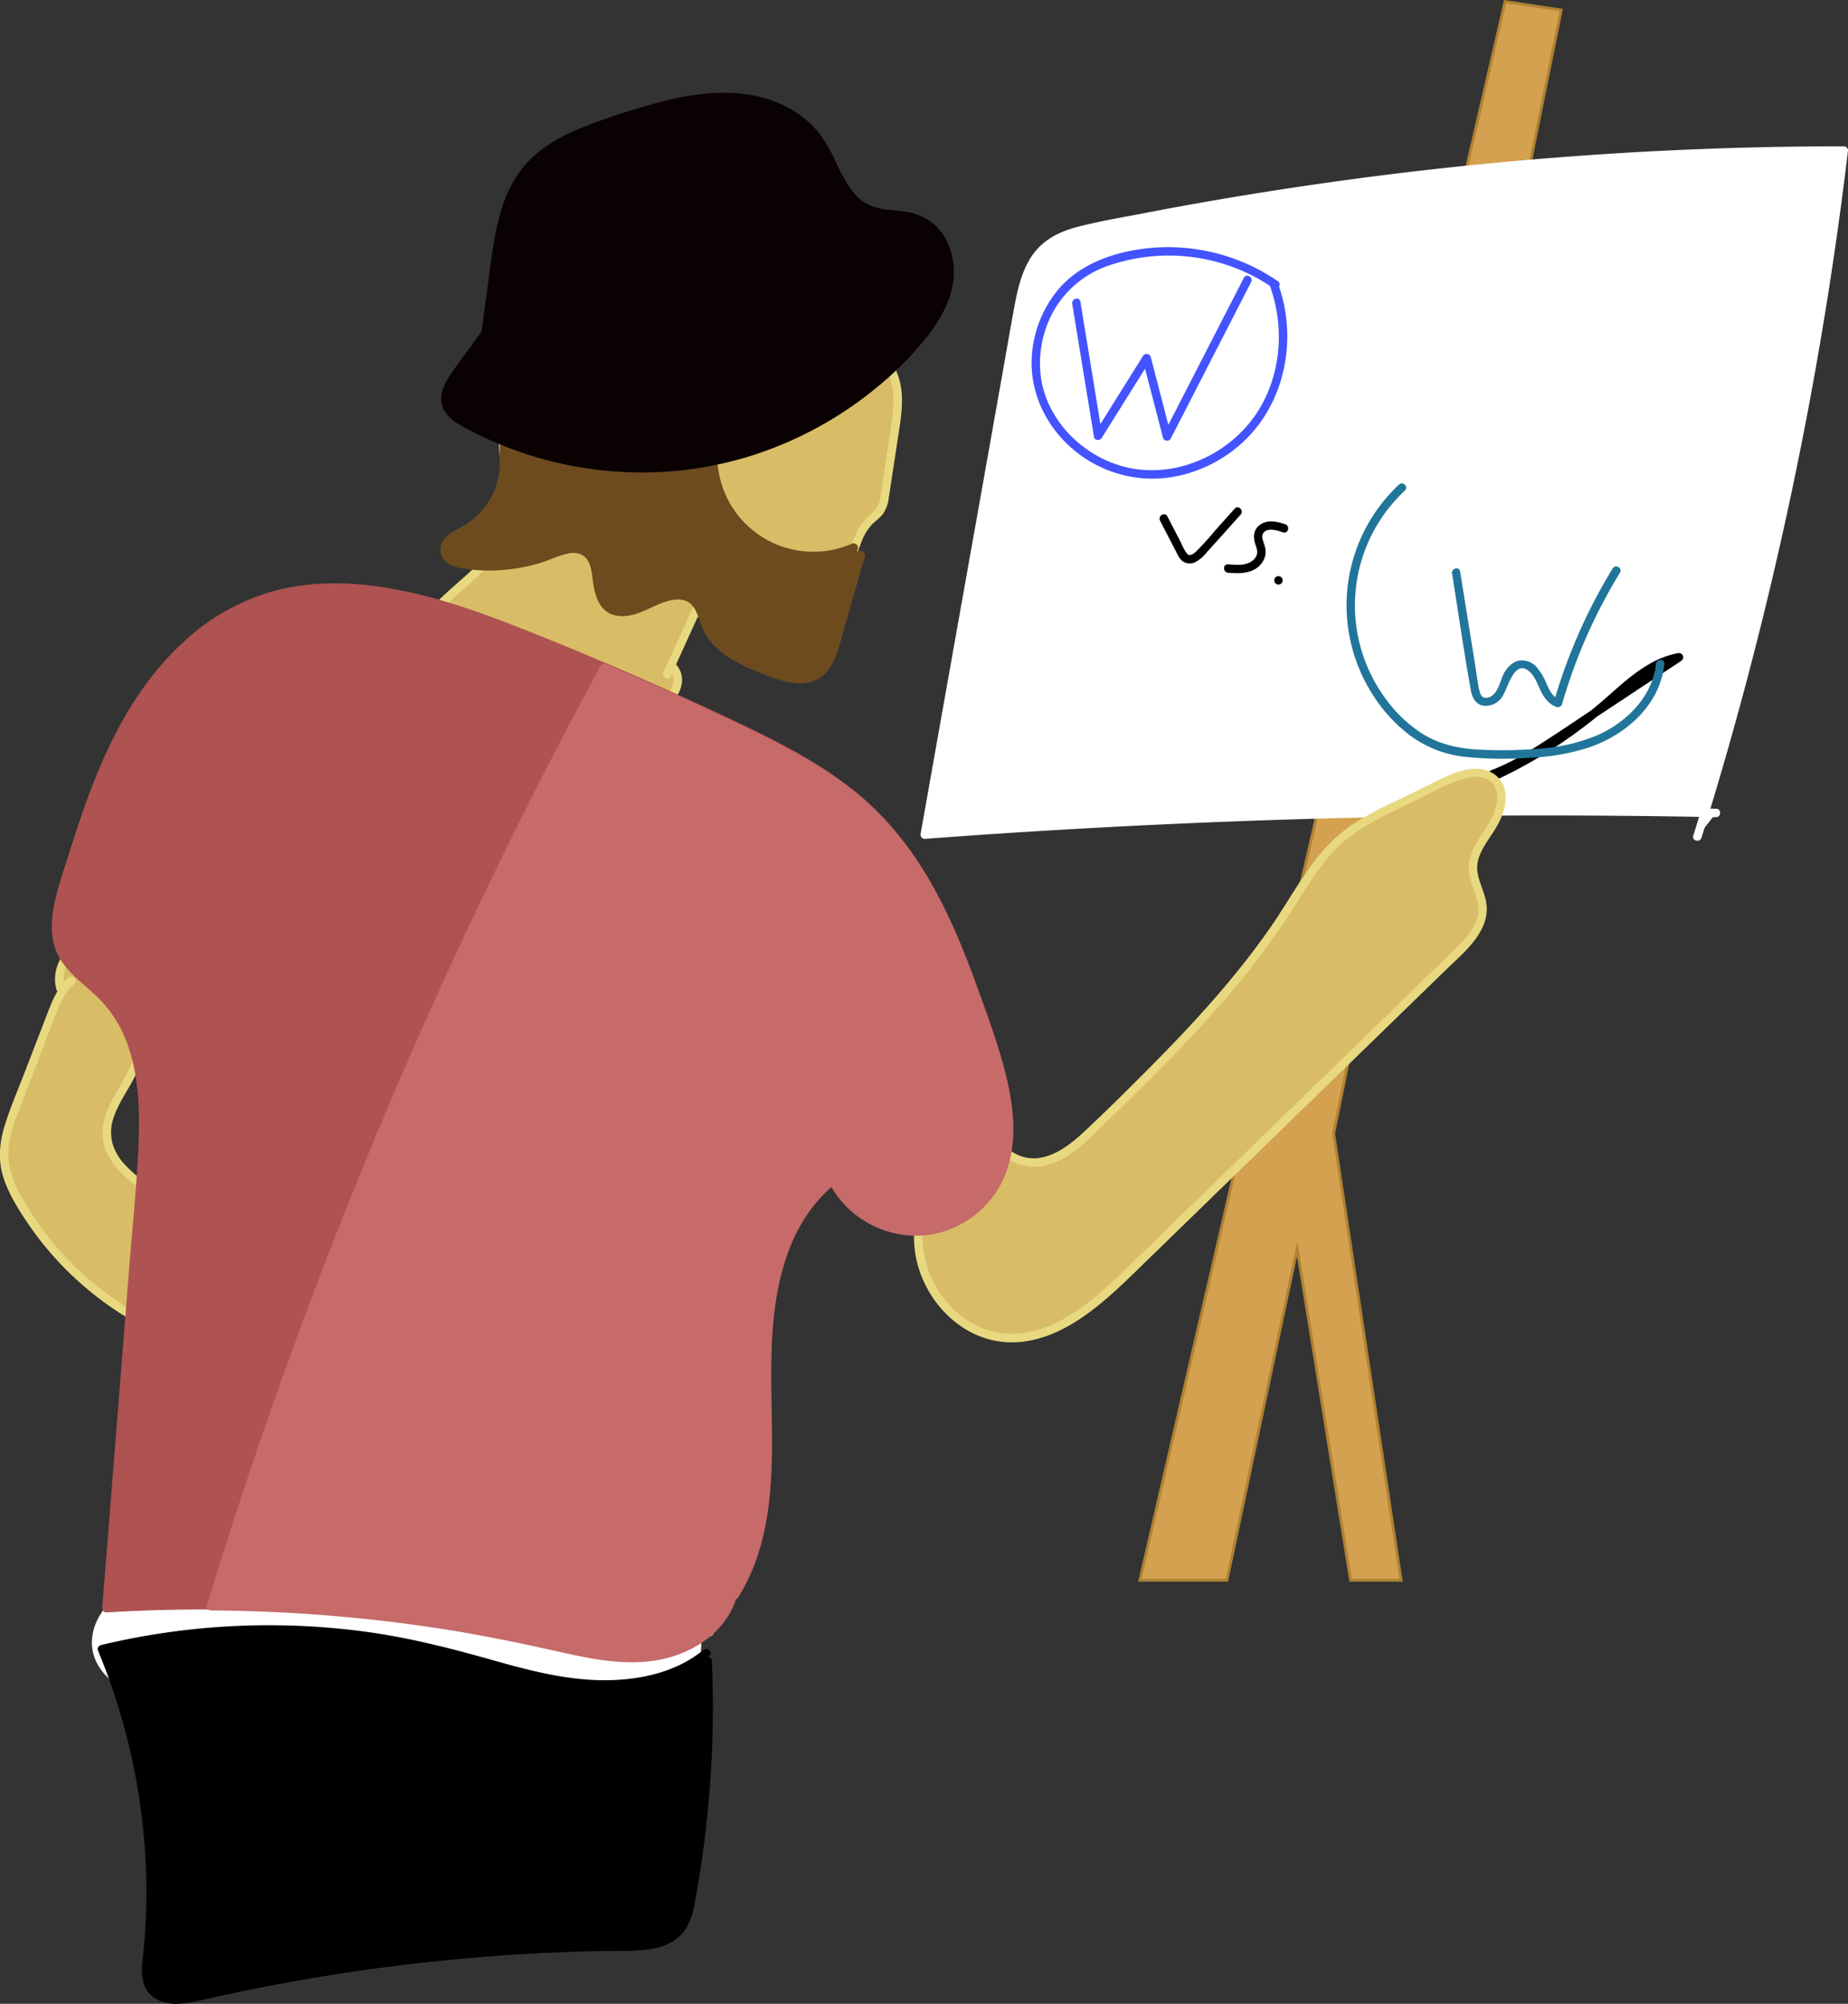
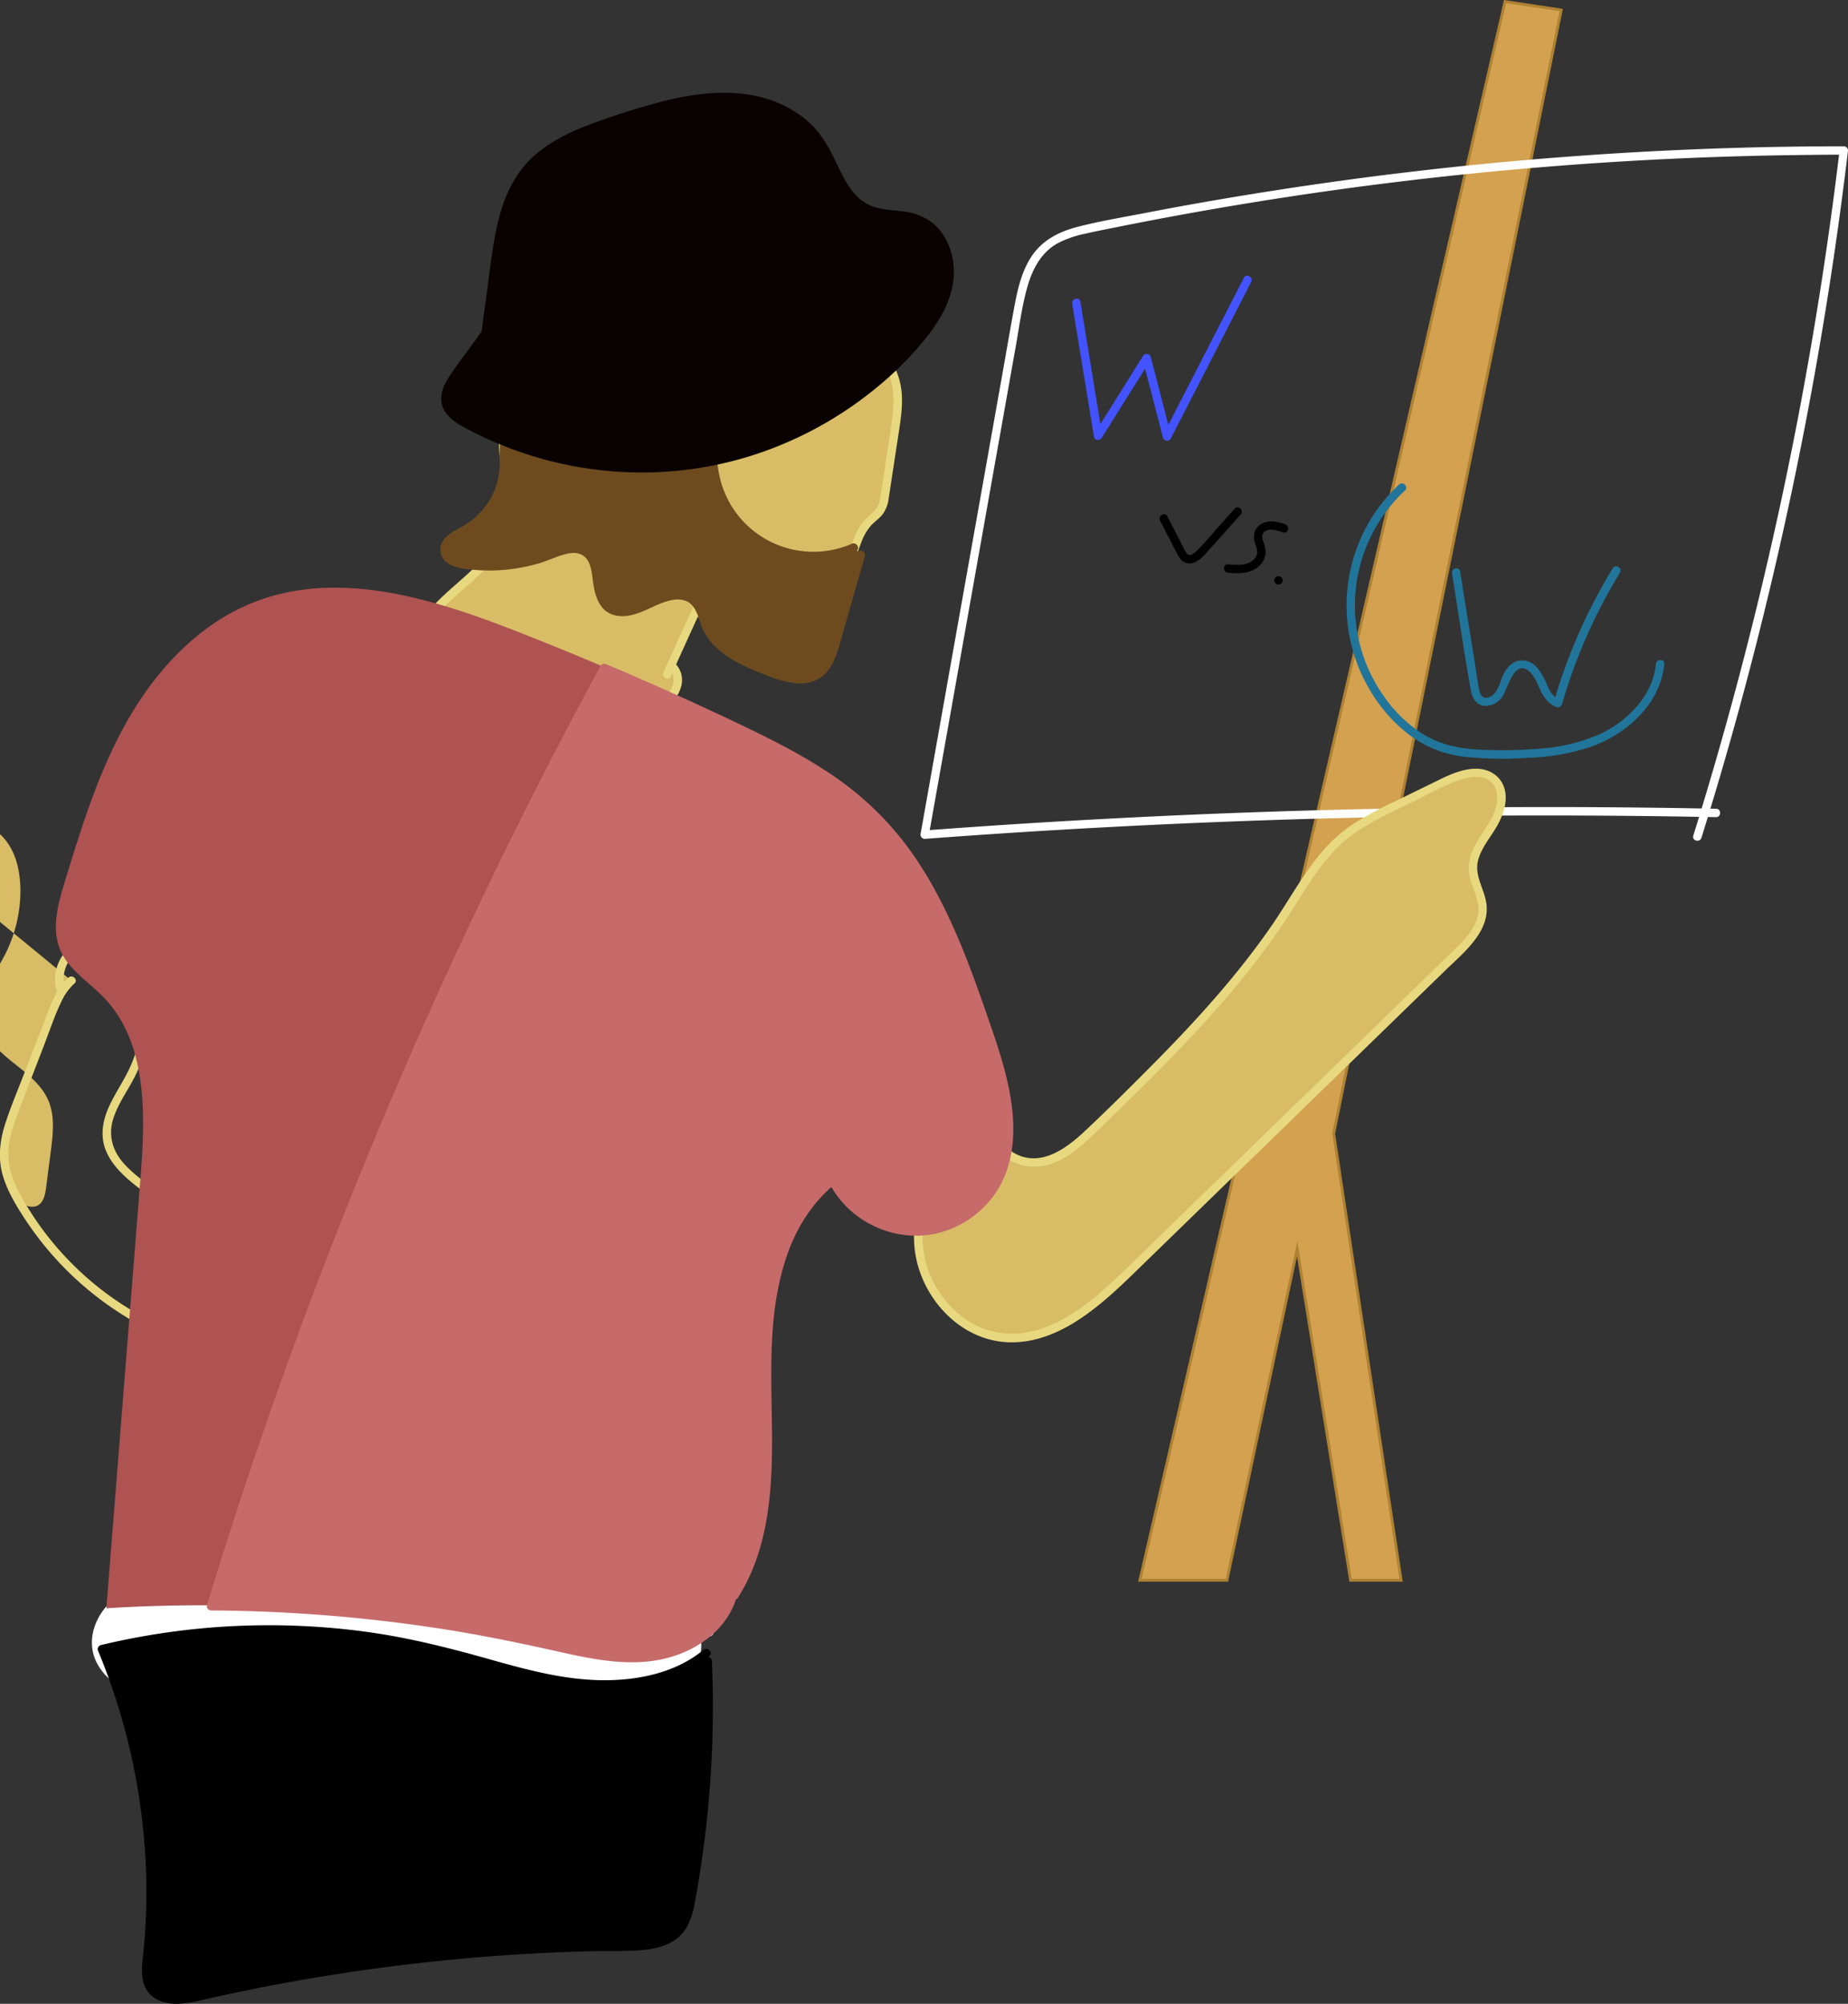
<svg xmlns="http://www.w3.org/2000/svg" id="Layer_1" data-name="Layer 1" viewBox="0 0 657.88 713.33">
  <rect x="0" y="0" width="657.88" height="713.33" fill="#333333" stroke="none" />
  <defs>
    <style>.cls-1{fill:#d3a150;stroke:#af8233;stroke-miterlimit:10;}.cls-2{fill:#fff;}.cls-3{fill:#d8bd66;}.cls-4{fill:#e8d980;}.cls-5{fill:#af5252;}.cls-6{fill:#6d4b1f;}.cls-7{fill:#0a0202;}.cls-8{fill:#4353ff;}.cls-9{fill:#21759a;}.cls-10{fill:#c66a6a;}</style>
  </defs>
  <title>wordpress-webflow-design</title>
  <polygon class="cls-1" points="555.79 3.56 535.79 0.56 405.79 562.56 436.79 562.56 461.79 444.56 480.79 562.56 498.79 562.56 474.79 403.56 555.79 3.56" />
  <path class="cls-2" d="M258,841.7c3.39,11-3.87,23.11-13.85,28.91s-22,6.74-33.48,7.2a591.23,591.23,0,0,1-139.72-11c-5.38-1.08-10.84-2.26-15.65-4.91s-9-7-10.08-12.38c-1.58-7.57,3.31-15.34,9.92-19.33s14.6-4.94,22.31-5.32c62.41-3,123.85,25.36,185.91,18.13" transform="translate(-10.71 -261.94)" />
  <path class="cls-2" d="M256.54,842.1c1.79,6,.27,12.27-3,17.48a31.59,31.59,0,0,1-15.17,12.21c-6.87,2.74-14.27,3.73-21.6,4.21-8.11.54-16.25.69-24.37.76q-25.12.22-50.2-1.68t-49.71-5.91c-8.16-1.33-16.32-2.75-24.4-4.51-6.86-1.51-14.14-3.79-18.6-9.59-4.14-5.38-3.72-12.12,0-17.59,4-5.85,10.69-8.71,17.44-10C74.35,826,82.15,826,89.7,826.13c7.79.1,15.57.63,23.32,1.44,15.62,1.63,31.09,4.45,46.52,7.36s30.68,5.89,46.15,8,30.87,3.29,46.37,2.5q5.66-.28,11.29-.94c1.9-.22,1.92-3.22,0-3-16,1.84-32.08,1.35-48-.38-16.12-1.75-32.07-4.73-48-7.74s-31.87-6.06-48-8.06c-8-1-16.12-1.72-24.21-2a164.75,164.75,0,0,0-23.72.52c-7.27.79-14.73,2.64-20.4,7.52-5,4.31-8.41,10.94-7.42,17.66S50,861,55.91,863.88c7.34,3.55,15.8,4.64,23.73,6.1q25.52,4.69,51.36,7.15t51.86,2.64q12.93.09,25.85-.38c7.79-.29,15.65-.67,23.27-2.48,7-1.64,13.72-4.58,19-9.54a29.38,29.38,0,0,0,9.15-16.83,21.54,21.54,0,0,0-.66-9.24c-.55-1.85-3.44-1.06-2.89.8Z" transform="translate(-10.71 -261.94)" />
-   <path class="cls-2" d="M615,559.82a1369.12,1369.12,0,0,0,52.12-244.3A1316.85,1316.85,0,0,0,399.92,343c-5.83,1.21-11.9,2.57-16.51,6.34-6.92,5.65-8.92,15.22-10.48,24l-33,185.75q140.57-10.58,281.72-7.73" transform="translate(-10.71 -261.94)" />
  <path class="cls-2" d="M616.41,560.21Q631,513.44,642.15,465.7q11.13-47.55,18.85-95.81,4.34-27.11,7.59-54.37a1.52,1.52,0,0,0-1.5-1.5q-50.3,0-100.48,3.86-49.7,3.81-99,11.38-24.86,3.8-49.55,8.56c-7.95,1.53-16,2.87-23.85,4.91-6.53,1.7-12.4,4.7-16.23,10.42-3.53,5.28-5,11.69-6.14,17.84-1.51,8.13-2.9,16.28-4.35,24.43l-8.91,50.13q-9,50.46-17.95,100.91l-2.17,12.21a1.52,1.52,0,0,0,1.45,1.9q54.86-4.12,109.85-6.21t110-2.12q30.93,0,61.85.6c1.93,0,1.93-3,0-3q-55-1.1-110-.17t-110,3.91q-30.89,1.67-61.72,4l1.44,1.9q8.87-49.82,17.72-99.63l8.8-49.49,4.46-25.06c1.25-7.08,2.19-14.32,4.15-21.25,1.79-6.31,4.88-12.25,10.81-15.53a37.27,37.27,0,0,1,9.84-3.4c4-.92,8-1.69,12-2.49q24.19-4.85,48.54-8.78,49-7.92,98.44-12.11,49.3-4.19,98.83-4.65Q661,317,667.09,317l-1.5-1.5q-5.82,48.6-15.09,96.7-9.19,47.64-21.75,94.54-7.08,26.47-15.23,52.66c-.58,1.84,2.32,2.63,2.89.79Z" transform="translate(-10.71 -261.94)" />
-   <path d="M542.43,539c9.16-3.42,17.22-9,25.32-14.36l26.45-17.5,15-9.92a1.51,1.51,0,0,0-1.16-2.75c-9.76,1.78-17.38,8.64-24.58,15a176.78,176.78,0,0,1-25.79,19.1,171.5,171.5,0,0,1-16.07,8.54c-1.75.81-.23,3.4,1.51,2.59a170.25,170.25,0,0,0,27.56-16.11q6.47-4.65,12.49-9.87c3.68-3.19,7.24-6.54,11.15-9.45,4.36-3.26,9.13-5.92,14.53-6.9l-1.15-2.75L581.44,512c-8.45,5.59-16.81,11.35-25.41,16.72a81.18,81.18,0,0,1-14.39,7.4c-1.8.67-1,3.57.79,2.89Z" transform="translate(-10.71 -261.94)" />
  <path class="cls-3" d="M248.15,502l10.7-23.57a60.44,60.44,0,0,0,23.44,20.72c5.31,2.64,12.09,4.34,16.87.84,3.25-2.38,4.61-6.5,5.79-10.35Q309.48,474.86,314,460c1.43-4.68,3-9.59,6.55-13a22.09,22.09,0,0,0,3.58-3.52,12.44,12.44,0,0,0,1.55-5.11l3.48-22.82c.95-6.2,1.88-12.62.17-18.64-3.15-11-14.71-18-26.12-19.3s-22.79,1.9-33.82,5.06l-62.14,17.83c-4.76,1.37-9.77,2.88-13.12,6.53-4.54,5-4.78,12.46-3.8,19.1s2.94,13.34,1.85,20c-1.39,8.44-7.47,15.3-13.79,21s-13.32,11.11-17.6,18.52c-2.34,4-3.69,9.4-1,13.24,2.38,3.44,7,4.34,11.11,5l60.86,9.22c5.12.77,10.63,1.48,15.21-.92s7.06-9.28,3.32-12.85" transform="translate(-10.71 -261.94)" />
  <path class="cls-4" d="M249.45,502.78l10.7-23.57h-2.59a62.71,62.71,0,0,0,17.31,17.39c6.07,4.07,14.68,8.88,22.2,6.17,3.78-1.35,6.17-4.42,7.68-8a130.86,130.86,0,0,0,4.13-12.81l4.46-14.58a130.52,130.52,0,0,1,4.22-13,19.74,19.74,0,0,1,3-5.09c1.31-1.54,3.05-2.63,4.32-4.2a11.54,11.54,0,0,0,2.18-5.62c.39-2.39.73-4.78,1.1-7.18l2.26-14.81c.72-4.72,1.55-9.49,1.37-14.28a25.73,25.73,0,0,0-10.18-19.73,37.63,37.63,0,0,0-21.22-7.51c-9.64-.5-19.17,1.89-28.38,4.49-9.61,2.72-19.2,5.51-28.8,8.26L214,397.06c-4.27,1.22-8.65,2.27-12.8,3.86a20,20,0,0,0-9.45,6.73c-4.85,6.78-3.51,15.81-2.11,23.46.87,4.79,1.87,9.78,1.07,14.65a26.51,26.51,0,0,1-4.66,10.85c-4.8,6.89-11.7,11.88-17.72,17.61a52.12,52.12,0,0,0-8,9.35c-2.13,3.31-3.88,7.33-3.51,11.35.84,9.2,10.85,10,18,11.13l29.94,4.54c9.73,1.47,19.45,3.12,29.21,4.4,4.17.54,8.57.75,12.53-.93a11.55,11.55,0,0,0,6.55-7.26,8.32,8.32,0,0,0-1.8-8.47,1.5,1.5,0,0,0-2.12,2.12c2.05,2.06,1.54,5.19.15,7.48-1.87,3.07-5.32,4.24-8.77,4.43-4.3.23-8.63-.68-12.87-1.32L214,509l-28.22-4.27-14-2.12c-3.26-.5-7.09-.94-9.66-3.22-2.92-2.58-2.62-6.63-1.39-10a30.17,30.17,0,0,1,6.43-9.64c5.3-5.79,11.74-10.39,17.07-16.14s9.55-12.68,9.78-20.75c.24-8.48-3.24-16.62-2.53-25.12a16,16,0,0,1,3.87-9.71c2.58-2.73,6.17-4.13,9.68-5.22,8.78-2.73,17.7-5.1,26.54-7.64l27.24-7.81c8.88-2.55,17.75-5.43,26.83-7.19,8.18-1.58,16.79-2,24.79.68,6.34,2.15,12.32,6.25,15.65,12.18,4.3,7.65,2.5,16.66,1.25,24.87l-2.11,13.84c-.35,2.31-.69,4.62-1.06,6.93a8.74,8.74,0,0,1-2.19,5.16,45.63,45.63,0,0,0-4,3.95,22.73,22.73,0,0,0-2.81,4.72,103.8,103.8,0,0,0-4,11.93c-2.72,8.89-5.27,17.85-8.18,26.67-1.1,3.35-2.63,6.89-6,8.52s-7.3.83-10.61-.33c-7.14-2.51-13.73-7.43-19-12.76a58.86,58.86,0,0,1-7.17-8.81,1.51,1.51,0,0,0-2.59,0l-10.7,23.57c-.79,1.74,1.79,3.27,2.59,1.51Z" transform="translate(-10.71 -261.94)" />
-   <path class="cls-3" d="M36.15,611.05c-3.59,3.06-5.42,7.65-7.12,12.05L16.58,655.37c-2.48,6.42-5,13.12-4.33,20,.51,5.27,2.88,10.18,5.55,14.76A112.41,112.41,0,0,0,62.64,733c1.89,1,4.13,1.93,6.07,1.07,2.3-1,2.92-3.93,3.24-6.42l1.69-13.07c.78-6,1.51-12.35-.85-17.93-2.48-5.89-7.94-9.86-12.93-13.86s-10-8.82-11-15.14c-1.26-8.15,4.55-15.45,8.35-22.77a50.33,50.33,0,0,0,5.61-22.75c0-6.23-1.19-12.68-4.87-17.69s-10.19-8.26-16.24-6.83c-6.82,1.63-11.42,9.53-9.46,16.27" transform="translate(-10.71 -261.94)" />
+   <path class="cls-3" d="M36.15,611.05c-3.59,3.06-5.42,7.65-7.12,12.05L16.58,655.37c-2.48,6.42-5,13.12-4.33,20,.51,5.27,2.88,10.18,5.55,14.76c1.89,1,4.13,1.93,6.07,1.07,2.3-1,2.92-3.93,3.24-6.42l1.69-13.07c.78-6,1.51-12.35-.85-17.93-2.48-5.89-7.94-9.86-12.93-13.86s-10-8.82-11-15.14c-1.26-8.15,4.55-15.45,8.35-22.77a50.33,50.33,0,0,0,5.61-22.75c0-6.23-1.19-12.68-4.87-17.69s-10.19-8.26-16.24-6.83c-6.82,1.63-11.42,9.53-9.46,16.27" transform="translate(-10.71 -261.94)" />
  <path class="cls-4" d="M35.09,610c-4.38,3.83-6.27,9.52-8.3,14.78L19.4,643.91c-2.38,6.16-5,12.3-7,18.62-1.85,6-2.46,12.25-.55,18.36,1.75,5.59,4.91,10.76,8.13,15.61a114.47,114.47,0,0,0,35.56,34.23,69.93,69.93,0,0,0,7.48,4.14c2.44,1.11,5.31,1.64,7.54-.22,1.83-1.53,2.44-4,2.76-6.26.46-3.22.84-6.46,1.26-9.68.79-6.15,2-12.5.77-18.67-1.08-5.52-4.52-9.9-8.65-13.55s-8.63-6.57-12.19-10.69S49.31,666.5,50.8,661s5.08-10.32,7.7-15.4a52,52,0,0,0,5.39-17.28c1.39-10.73-.33-23.88-10.42-30-4.36-2.64-9.83-3.48-14.55-1.33a15.26,15.26,0,0,0-8.3,10.57,14.24,14.24,0,0,0,.18,6.68,1.5,1.5,0,0,0,2.89-.79,12,12,0,0,1,3.39-11.6c3.3-3.22,8-3.8,12.21-2.25,10.59,3.88,12.71,16.65,11.85,26.51a48.36,48.36,0,0,1-4.63,16.78c-2.29,4.74-5.36,9.07-7.4,13.93s-2.67,10-.63,14.89c1.93,4.62,5.6,8.24,9.4,11.37s8.25,6.18,11.31,10.29c3.37,4.54,4,9.9,3.58,15.4-.44,6.14-1.45,12.27-2.26,18.37-.23,1.76-.46,4.53-2.26,5.46-2.25,1.16-5.43-1.21-7.34-2.27a109.47,109.47,0,0,1-43.33-43.74c-2.75-5.2-4.46-10.69-3.76-16.63s3.27-11.81,5.45-17.46l6.85-17.75c2.13-5.51,4-11.27,6.59-16.56a19.42,19.42,0,0,1,4.5-6.12c1.45-1.27-.68-3.39-2.12-2.12Z" transform="translate(-10.71 -261.94)" />
  <path class="cls-3" d="M365,664.56c.07,7.55,9.15,12.37,16.57,11s13.3-6.91,18.72-12.17c24.67-23.92,49.56-48.11,68.24-77,6.12-9.46,11.72-19.57,20.4-26.75,5.4-4.46,11.76-7.58,18.05-10.66l17.61-8.6c5.94-2.91,13.94-5.49,18.41-.62,3.93,4.26,2,11.19-1.11,16.11s-7.14,9.85-6.89,15.64c.2,4.63,3.22,8.78,3.48,13.41.37,6.54-4.69,12-9.38,16.54l-50.44,49L413,714.45c-12.42,12.08-27.1,25-44.38,23.77-17-1.25-30.6-17.74-30.95-34.76s10.93-33,26.05-40.87" transform="translate(-10.71 -261.94)" />
  <path class="cls-4" d="M363.53,664.56c.21,8.2,9,13.22,16.48,12.68,9.86-.71,17.31-8.88,24-15.32,15.56-15.11,31.09-30.34,45.09-46.94a280.73,280.73,0,0,0,19.43-25.74c5.62-8.48,10.52-17.62,17.67-25,7.64-7.84,17.87-12.17,27.55-16.9,4.88-2.38,9.71-5.1,14.76-7.08,3.55-1.38,8.28-2.84,11.87-.79,4,2.3,3.8,7.26,2.48,11.09-1.56,4.54-4.89,8.16-7.07,12.38a19.21,19.21,0,0,0-2.16,6.75,16.66,16.66,0,0,0,1.08,7.15,42.83,42.83,0,0,1,2.23,7,11.67,11.67,0,0,1-1,6.73c-2.09,4.5-5.9,7.93-9.39,11.33L513.58,614.5l-25.93,25.22-51.46,50c-8.49,8.25-16.94,16.53-25.45,24.75-7,6.74-14.36,13.42-23.07,17.89-8.07,4.15-17.43,5.87-26.16,2.8-7.9-2.77-14.33-9-18.24-16.3A35.17,35.17,0,0,1,340.16,694a45.74,45.74,0,0,1,13.59-22.58,49.05,49.05,0,0,1,10.68-7.5c1.71-.9.19-3.49-1.52-2.59-15.94,8.33-28.32,25.93-26.66,44.44,1.53,17.15,15.54,33.28,33.31,34,9.75.42,19-3.67,26.81-9.13,8.7-6,16.15-13.68,23.72-21l52.52-51.07,52.57-51.12c6.81-6.62,16.94-14.5,14.41-25.28-1.14-4.86-4.07-9.15-2.6-14.3,1.38-4.82,5-8.56,7.23-12.94,2-3.82,3.41-8.65,1.88-12.86s-5.51-6.46-9.84-6.48c-4.51,0-8.86,1.82-12.84,3.77l-16.06,7.85a129.4,129.4,0,0,0-14.67,7.9,53.72,53.72,0,0,0-11.6,10.36c-6.81,8.1-11.83,17.52-17.83,26.2-12.57,18.17-27.55,34.5-43.09,50.14-7.69,7.74-15.45,15.47-23.42,22.93-6.34,5.94-15.2,12.53-24.18,8.11-3.25-1.61-5.94-4.46-6-8.25,0-1.93-3-1.94-3,0Z" transform="translate(-10.71 -261.94)" />
  <path class="cls-5" d="M272,829.66c14-22,12-50,11.61-76.09s3-55.44,23.41-71.65a32.86,32.86,0,0,0,57.29,2.74c10.3-16.51,4.24-37.92-2.09-56.33-9.45-27.48-19.54-56-40.16-76.45-14.12-14-32.2-23.22-50.17-31.76Q234.26,502.23,195.43,487c-30-11.8-63.67-22.43-93.77-10.89-19.51,7.47-34.74,23.55-45.18,41.64S39.84,556,33.74,575.93c-2.42,7.92-4.82,16.66-1.55,24.27,3,7,10.09,11.26,15.4,16.77,15.69,16.27,14.92,41.82,13.13,64.36L48.57,834.46a554.64,554.64,0,0,1,156,12.48c12.5,2.81,25.26,6.09,38,4.46s25.61-9.48,28.89-21.87" transform="translate(-10.71 -261.94)" />
-   <path class="cls-5" d="M273.32,830.42C285,812,285.71,789.48,285.4,768.31c-.29-19.9-1.27-40.2,5.23-59.34,3.43-10.1,9.11-19.27,17.47-26l-2.35-.31a34.34,34.34,0,0,0,58.94,4.16c7.6-10.83,7.64-24.62,5.2-37.11-2.6-13.36-7.61-26.35-12.31-39.09-9.25-25.07-21.16-49.79-42.39-66.91-10.91-8.79-23.25-15.52-35.79-21.66-13.95-6.82-28.11-13.25-42.34-19.46s-28.84-12.28-43.44-18c-14-5.42-28.21-10.36-43-13-14-2.54-28.54-3-42.38.73a78.4,78.4,0,0,0-33,18.9c-20.57,19.28-31,46.14-39.29,72.44-2.2,7-4.74,14-6.11,21.18-1.25,6.53-1.08,13.36,2.66,19.09,3.4,5.22,8.6,8.79,13,13.07a43.19,43.19,0,0,1,10,15.12c4.55,11.56,5,24.31,4.53,36.57-.58,14.93-2.16,29.85-3.34,44.75L49,810.55l-1.9,23.91a1.52,1.52,0,0,0,1.5,1.5,556,556,0,0,1,98,2.62q24.52,2.83,48.75,7.88c15.55,3.23,31.6,8.53,47.66,6.39,13-1.73,26.27-9.69,29.93-22.92a1.5,1.5,0,0,0-2.89-.8c-3.26,11.78-15,18.78-26.51,20.64-15.72,2.54-31.81-2.95-47-6.13a557,557,0,0,0-94.11-11.39q-26.89-1-53.78.71l1.5,1.5,7.47-94.12,3.73-47.06c1-13,2.44-26,1.66-39.08-.69-11.38-3.1-23.08-9.66-32.62-3.42-5-7.91-8.69-12.33-12.7-5-4.51-8.7-9.52-8.83-16.49s2.44-14,4.49-20.68c2.12-6.92,4.3-13.83,6.69-20.67,4.68-13.33,10.27-26.47,18-38.34C68,502.39,76.43,493,86.55,485.85a73.22,73.22,0,0,1,37.09-13.05c29-2,57.28,9.79,83.62,20.48q21.5,8.73,42.66,18.29c13.22,6,26.5,12,39.28,18.86,12,6.46,23.58,14,33.12,23.83,9,9.26,15.95,20.23,21.65,31.75,5.84,11.79,10.38,24.16,14.7,36.57s9,25.08,9.63,38.29c.61,12.72-3.65,25.42-14.74,32.56a31.26,31.26,0,0,1-33.55.42,32,32,0,0,1-11.67-12.69,1.52,1.52,0,0,0-2.36-.3C290.83,693,285,712.36,283,731c-2.22,21,.71,42.1-1.36,63.08-1.21,12.25-4.3,24.34-10.92,34.83-1,1.63,1.56,3.14,2.59,1.51Z" transform="translate(-10.71 -261.94)" />
  <path class="cls-6" d="M314.77,456.79a35.59,35.59,0,0,1-49.66-26.52c-.61-3.62-.77-7.58-3.12-10.4-2.57-3.07-6.93-3.78-10.9-4.3l-47.2-6.1c-2.83-.37-5.86-.71-8.42.57-3.07,1.54-4.67,5.07-5.13,8.47s0,6.87-.26,10.3a27.39,27.39,0,0,1-14.24,22c-3.23,1.72-7.51,3.92-6.87,7.53.51,2.89,3.95,4.1,6.86,4.54a61.12,61.12,0,0,0,30.94-3.38c3.94-1.52,8.5-3.42,12.12-1.25,6.25,3.76,2.47,14.84,8,19.63,4.09,3.57,10.41,1.31,15.27-1.1s11.14-4.73,15.29-1.22c2.67,2.25,3.26,6,4.66,9.23,3.76,8.59,13.35,12.76,22.09,16.16,5.9,2.29,13,4.45,18.13.72,3.37-2.46,4.72-6.77,5.87-10.78l9-31.4" transform="translate(-10.71 -261.94)" />
  <path class="cls-6" d="M314,455.49a34.2,34.2,0,0,1-47.32-24.88c-.64-3.33-.74-6.82-2.34-9.89a11.89,11.89,0,0,0-7.61-5.62c-3.49-1-7.22-1.23-10.81-1.69l-12.78-1.66-25.32-3.27c-3.72-.48-7.89-1.5-11.58-.36a10.47,10.47,0,0,0-6.46,6.51c-1.37,3.5-1.17,7.31-1.14,11A28,28,0,0,1,187,435.88a26.4,26.4,0,0,1-12.5,13.92c-2.42,1.3-5.31,2.83-6.54,5.44a5.72,5.72,0,0,0,2.25,7.24c2.59,1.75,6,2,9,2.3a61.63,61.63,0,0,0,11.84-.06,63.44,63.44,0,0,0,11.57-2.25c3.53-1.05,6.89-2.79,10.51-3.51,2.91-.59,5.71.2,7.1,3,1.09,2.18,1.27,4.81,1.6,7.18.72,5.27,2.46,11,8.55,12,6.88,1.06,12.41-3.89,18.75-5.42,2.94-.71,6.22-.58,8.22,2s2.43,6,3.87,8.86c2.83,5.55,8.13,9.3,13.56,12,2.86,1.43,5.83,2.63,8.8,3.79a40,40,0,0,0,9.93,2.74,13.68,13.68,0,0,0,9.21-1.89c2.79-1.87,4.43-4.78,5.59-7.86,1.36-3.62,2.26-7.45,3.33-11.16L315.14,472l3.48-12.13a1.5,1.5,0,0,0-2.89-.8l-6.83,23.79c-1.06,3.7-2,7.47-3.27,11.1-1,3-2.62,5.84-5.54,7.27s-6.28,1-9.27.3a64.11,64.11,0,0,1-9.13-3.19c-5.56-2.27-11.31-5-15.33-9.6a23.41,23.41,0,0,1-4.16-7.92c-1-2.9-2.38-5.83-5.2-7.39-5.92-3.28-12.44.77-17.86,3.07-2.72,1.15-6,2.26-9,1.46-2.5-.68-3.9-2.76-4.58-5.13-1.33-4.62-.65-10.12-3.84-14.06-4.7-5.81-12.41-1.67-18,.19a60,60,0,0,1-22.53,3c-3-.17-6.8-.22-9.41-2s-1.19-4.11.77-5.55c2.4-1.76,5.2-2.85,7.58-4.66a29.32,29.32,0,0,0,10.39-15.22,37,37,0,0,0,1-10.64c0-3.43,0-7,1.86-10s5.3-3.45,8.68-3.12c8.21.82,16.4,2.11,24.59,3.16s16.35,2.09,24.52,3.18c3,.39,6.4.87,8.74,2.91,2.54,2.21,2.91,5.76,3.37,8.89a38.08,38.08,0,0,0,7.13,17.54,37.28,37.28,0,0,0,35.28,14.48,36.55,36.55,0,0,0,9.72-2.84c1.77-.78.24-3.36-1.51-2.59Z" transform="translate(-10.71 -261.94)" />
  <path class="cls-7" d="M188.59,373.48,173,395.24c-2.15,3-4.41,6.51-3.6,10.12.78,3.45,4.09,5.65,7.19,7.35a129.75,129.75,0,0,0,159.46-27.66c5.84-6.58,11.17-14.13,12.47-22.83s-2.51-18.68-10.62-22.07c-5.77-2.42-12.61-1.22-18.3-3.82-9.35-4.27-11.59-16.31-17.5-24.73-7.28-10.35-20.57-15.11-33.22-15.21s-24.95,3.77-37,7.62c-12.69,4-26.17,8.62-34.37,19.12-7.19,9.21-9,21.36-10.63,32.93l-3.53,25.54" transform="translate(-10.71 -261.94)" />
  <path class="cls-7" d="M187.3,372.73,178.5,385c-2.84,4-5.95,7.83-8.48,12-2.15,3.53-3.3,7.86-.84,11.55,2.19,3.28,5.95,5.12,9.35,6.88a132.86,132.86,0,0,0,50.82,14.34,129.73,129.73,0,0,0,50.74-6.22,133.71,133.71,0,0,0,42.7-23.64,119.43,119.43,0,0,0,17.46-17.51c5.12-6.42,9.57-14,10-22.39.36-6.83-2.15-14.33-7.59-18.72a20.5,20.5,0,0,0-10.54-4.1c-4.23-.57-8.79-.54-12.64-2.61-6.05-3.24-8.83-10.16-11.7-16a52,52,0,0,0-5.38-9.09,33.58,33.58,0,0,0-8.26-7.51c-14.63-9.56-32.91-7.89-49-3.56A256.08,256.08,0,0,0,220,306.51c-7.3,2.81-14.49,6.37-20.18,11.86-6,5.77-9.48,13.37-11.51,21.34-2.23,8.74-3.11,17.84-4.34,26.76l-2,14.74a1.55,1.55,0,0,0,1,1.84,1.5,1.5,0,0,0,1.84-1.05c1.3-9.4,2.56-18.81,3.91-28.2,1.15-8,2.51-16.22,6.12-23.52a37.94,37.94,0,0,1,15.7-16.11c6.64-3.79,13.95-6.22,21.21-8.54,16.24-5.19,33.84-10.85,50.83-5.69,6.84,2.07,13.34,5.9,17.71,11.67,4.06,5.37,6.11,11.92,9.69,17.58a23.88,23.88,0,0,0,6.48,7.06c3.21,2.21,7,3,10.79,3.39,4,.46,8.18.63,11.72,2.7a16.28,16.28,0,0,1,6.22,7c7.32,15-5.3,30.09-15.27,40.07A130,130,0,0,1,291.31,416a126.56,126.56,0,0,1-47,11.07,130.55,130.55,0,0,1-49.94-7.89,126.79,126.79,0,0,1-11.82-5.05c-3.4-1.67-7.39-3.33-10-6.12-3.12-3.31-1.42-7.29.78-10.58,2.66-4,5.56-7.81,8.35-11.7l8.22-11.48c1.13-1.57-1.48-3.07-2.59-1.51Z" transform="translate(-10.71 -261.94)" />
  <path class="cls-8" d="M392.42,370.14l7.75,47.34c.22,1.35,2.12,1.36,2.74.36l17.31-27.64-2.74-.36,7.25,27.92a1.52,1.52,0,0,0,2.74.36l28.64-55.77c.88-1.71-1.7-3.23-2.59-1.51L424.88,416.6l2.74.36L420.37,389a1.52,1.52,0,0,0-2.74-.35l-17.31,27.64,2.74.36-7.74-47.34c-.32-1.9-3.21-1.1-2.9.79Z" transform="translate(-10.71 -261.94)" />
  <path class="cls-9" d="M527.62,466c2.23,13.88,4.21,27.83,6.7,41.67.47,2.61,1.79,5.16,4.68,5.53a7.12,7.12,0,0,0,6.43-3.12c2-2.71,4.2-13.64,9.56-9.22,2.23,1.84,3.06,4.74,4.31,7.23s2.93,4.63,5.63,5.56a1.54,1.54,0,0,0,1.85-1,191.57,191.57,0,0,1,20.63-46.85c1-1.65-1.59-3.16-2.59-1.51a195.11,195.11,0,0,0-20.94,47.56l1.85-1c-2.24-.76-3.37-3.13-4.3-5.12a22.44,22.44,0,0,0-3.57-6.16,6.94,6.94,0,0,0-6.53-2.42c-2.48.55-4.3,2.65-5.39,4.83s-1.63,5.39-3.59,7.21a3.92,3.92,0,0,1-3,1.16c-1.29-.21-1.72-1.54-2-2.64-.71-3.15-1.06-6.42-1.58-9.61l-1.61-10-3.66-22.75c-.3-1.9-3.19-1.1-2.89.79Z" transform="translate(-10.71 -261.94)" />
  <path class="cls-9" d="M600.23,498.32c-1.21,11.61-10.54,20.78-20.78,25.32a64.57,64.57,0,0,1-20.6,4.81,161.44,161.44,0,0,1-21.55.35c-7.07-.35-13.9-1.77-20-5.52a48.37,48.37,0,0,1-13.86-13.37,55.88,55.88,0,0,1,7.42-73.34c1.41-1.32-.71-3.44-2.12-2.12a58.9,58.9,0,0,0-9.9,73.9,54.93,54.93,0,0,0,13.55,15.18,40,40,0,0,0,19.35,7.78,128.13,128.13,0,0,0,23,.41,78.59,78.59,0,0,0,22.15-3.87c13-4.59,24.82-15.18,26.32-29.53.2-1.91-2.8-1.9-3,0Z" transform="translate(-10.71 -261.94)" />
-   <path class="cls-8" d="M465.57,362a69.15,69.15,0,0,0-54.66-10.28c-9.08,2.16-17.72,6.29-23.73,13.61A41.26,41.26,0,0,0,378.09,388c-1.46,17.17,9.12,33.06,24.48,40.23a43.54,43.54,0,0,0,25.25,3.56,49,49,0,0,0,24-11.24c14.43-12.33,19.89-32.51,15.86-50.78a53.79,53.79,0,0,0-1.91-6.58c-.65-1.8-3.55-1-2.89.8,5.95,16.55,3.39,36.36-8.43,49.76-11,12.53-28.95,18.85-45.18,13.88-15-4.62-27.38-18.15-28.27-34.2a38.43,38.43,0,0,1,5.51-22,35.72,35.72,0,0,1,19.4-15.12A65.75,65.75,0,0,1,458.34,361a63.23,63.23,0,0,1,5.71,3.55c1.59,1.1,3.1-1.5,1.52-2.59Z" transform="translate(-10.71 -261.94)" />
  <path d="M423.66,447.24,429.22,458c.71,1.37,1.36,2.95,2.68,3.85a4.39,4.39,0,0,0,4.38.17,12.49,12.49,0,0,0,3.86-3.27l4-4.42,8.24-9.2c1.29-1.43-.83-3.56-2.12-2.12l-6.92,7.73a99.65,99.65,0,0,1-6.91,7.6c-.86.78-2.21,1.8-3.19.67a21.1,21.1,0,0,1-2.17-4l-4.78-9.25c-.89-1.72-3.48-.2-2.59,1.51Z" transform="translate(-10.71 -261.94)" />
  <path d="M468.21,448.55c-2.75-.9-5.84-1.66-8.5-.07s-3,4.23-2.2,6.91c.35,1.15.95,2.4.73,3.63a4.44,4.44,0,0,1-1.83,2.65c-2.41,1.75-5.71,1.38-8.5,1.16-1.93-.15-1.92,2.85,0,3,2.93.23,6,.39,8.74-.86a7.68,7.68,0,0,0,4.55-5.57,8.44,8.44,0,0,0-.5-3.88c-.34-1.08-1-2.49-.38-3.59,1.38-2.44,5.11-1.14,7.09-.49s2.63-2.3.8-2.89Z" transform="translate(-10.71 -261.94)" />
  <path d="M465.83,470.05a1.5,1.5,0,0,0,0-3,1.5,1.5,0,0,0,0,3Z" transform="translate(-10.71 -261.94)" />
  <path d="M262.16,850.38c-12,10.06-29.9,12.49-46.18,10.64s-31.71-7.38-47.51-11.37A255.37,255.37,0,0,0,47,849a224.32,224.32,0,0,1,16,110c-.46,4.27-.82,9.15,2.48,12.23,4,3.69,10.65,2.63,16.17,1.36a703.51,703.51,0,0,1,151.38-17.75c6.5-.06,13.76-.29,18.35-4.45,3.48-3.15,4.53-7.82,5.34-12.22a376.1,376.1,0,0,0,5.86-84.9" transform="translate(-10.71 -261.94)" />
  <path d="M261.1,849.32c-9.71,8-22.81,10.76-35.14,10.77-14.39,0-28.38-3.9-42.12-7.79-14.29-4-28.6-7.57-43.34-9.53a257,257,0,0,0-93.9,4.81,1.5,1.5,0,0,0-1.05,1.84,225.15,225.15,0,0,1,17.18,79.82c.19,6.87.07,13.76-.38,20.62-.22,3.3-.54,6.58-.87,9.86a21.85,21.85,0,0,0,.29,8c1.58,5.71,7.12,7.8,12.57,7.55a49.2,49.2,0,0,0,8.7-1.43q5.2-1.19,10.42-2.29a698.42,698.42,0,0,1,85.61-12.67q21.48-1.83,43-2.35c6.48-.15,13.1.21,19.53-.64,5.57-.75,10.88-3,13.71-8.09a28.16,28.16,0,0,0,2.73-8.45c.66-3.47,1.24-7,1.79-10.44q1.67-10.62,2.75-21.32A376.62,376.62,0,0,0,264.45,864c-.05-3.59-.17-7.19-.32-10.77-.09-1.93-3.09-1.94-3,0a371.58,371.58,0,0,1-5.88,84.88c-1,5.49-2.7,10.87-8.22,13.28-5.28,2.31-11.5,1.87-17.12,1.94q-21.07.27-42.1,1.8a704.43,704.43,0,0,0-83.74,11.15q-10.25,2-20.41,4.29c-4.91,1.11-11.48,3.21-16.14.27-4.88-3.08-3.08-10.36-2.65-15.07q.91-9.82.95-19.7A226.45,226.45,0,0,0,52,857.71c-1.11-3.05-2.3-6.08-3.54-9.08l-1.05,1.84a254.58,254.58,0,0,1,89.38-5.17,284.63,284.63,0,0,1,44,9.25c14,4,28.15,8.1,42.77,8.51,13.95.38,28.68-2.52,39.67-11.62,1.49-1.23-.65-3.34-2.12-2.12Z" transform="translate(-10.71 -261.94)" />
  <path class="cls-10" d="M362.35,628.66c-9.45-27.47-19.53-56-40.16-76.45C308.07,538.2,290,529,272,520.45q-22.87-10.87-46.18-20.77a1800.84,1800.84,0,0,0-140,334.07A555.35,555.35,0,0,1,204.7,847.27c12.5,2.82,25.27,6.09,38,4.47s25.61-9.49,28.89-21.88l.56.13c14-22,12-50,11.61-76.09s3-55.44,23.41-71.65A32.85,32.85,0,0,0,364.44,685C374.74,668.48,368.68,647.07,362.35,628.66Z" transform="translate(-10.71 -261.94)" />
  <path class="cls-10" d="M363.8,628.26c-7.95-23.08-16.17-46.81-31.18-66.4a111.26,111.26,0,0,0-27.14-25C294.66,529.69,283,524,271.23,518.42q-22.11-10.47-44.64-20a1.54,1.54,0,0,0-2.05.53q-17,31.26-32.7,63.15t-30.05,64.09q-14.34,32.22-27.42,65-13.19,33-25.06,66.55T87,824.86q-1.32,4.25-2.61,8.5a1.5,1.5,0,0,0,1.44,1.89,556.34,556.34,0,0,1,83.83,6.82c13.86,2.2,27.55,5.08,41.24,8.14,12.36,2.76,25.62,5.28,38.1,1.76,10.8-3,20.92-10.52,24-21.71l-1.84,1,.56.13a1.55,1.55,0,0,0,1.7-.69c11.72-18.54,12.4-41.14,12.08-62.4-.3-19.84-1.23-40.09,5.28-59.17,3.42-10,9.09-19.18,17.43-25.87l-2.36-.3c7.66,15.07,26,22.69,41.95,17a34.93,34.93,0,0,0,18.79-15.69c4.33-7.78,5.41-16.83,4.64-25.6-.91-10.45-4.05-20.55-7.44-30.42-.63-1.81-3.53-1-2.9.8,5.27,15.34,11.11,33.27,5.17,49.26-5.63,15.16-22.76,24-38.33,19.32a32.27,32.27,0,0,1-19.29-16.15,1.53,1.53,0,0,0-2.36-.3c-15.12,12.14-21,31.45-23,50.06-2.23,21,.7,42.11-1.37,63.11-1.2,12.26-4.28,24.38-10.92,34.88l1.69-.69-.56-.13a1.53,1.53,0,0,0-1.85,1c-2.74,9.92-11.67,16.54-21.18,19.41-12.27,3.69-25.39,1.1-37.57-1.63a608.36,608.36,0,0,0-79.71-12.85q-22.86-2-45.83-2.14l1.45,1.9q10.34-33.85,22-67.28,11.59-33.27,24.49-66.07,13-33.06,27.3-65.6T190.8,571q15.44-31.66,32.11-62.72,2.1-3.92,4.22-7.82l-2,.54q19.51,8.29,38.75,17.27c11.79,5.5,23.62,11,34.74,17.79,10.69,6.5,20.55,14.23,28.63,23.83,7.8,9.26,13.87,19.85,19,30.8,5.78,12.44,10.28,25.43,14.74,38.39C361.53,630.87,364.43,630.09,363.8,628.26Z" transform="translate(-10.71 -261.94)" />
</svg>